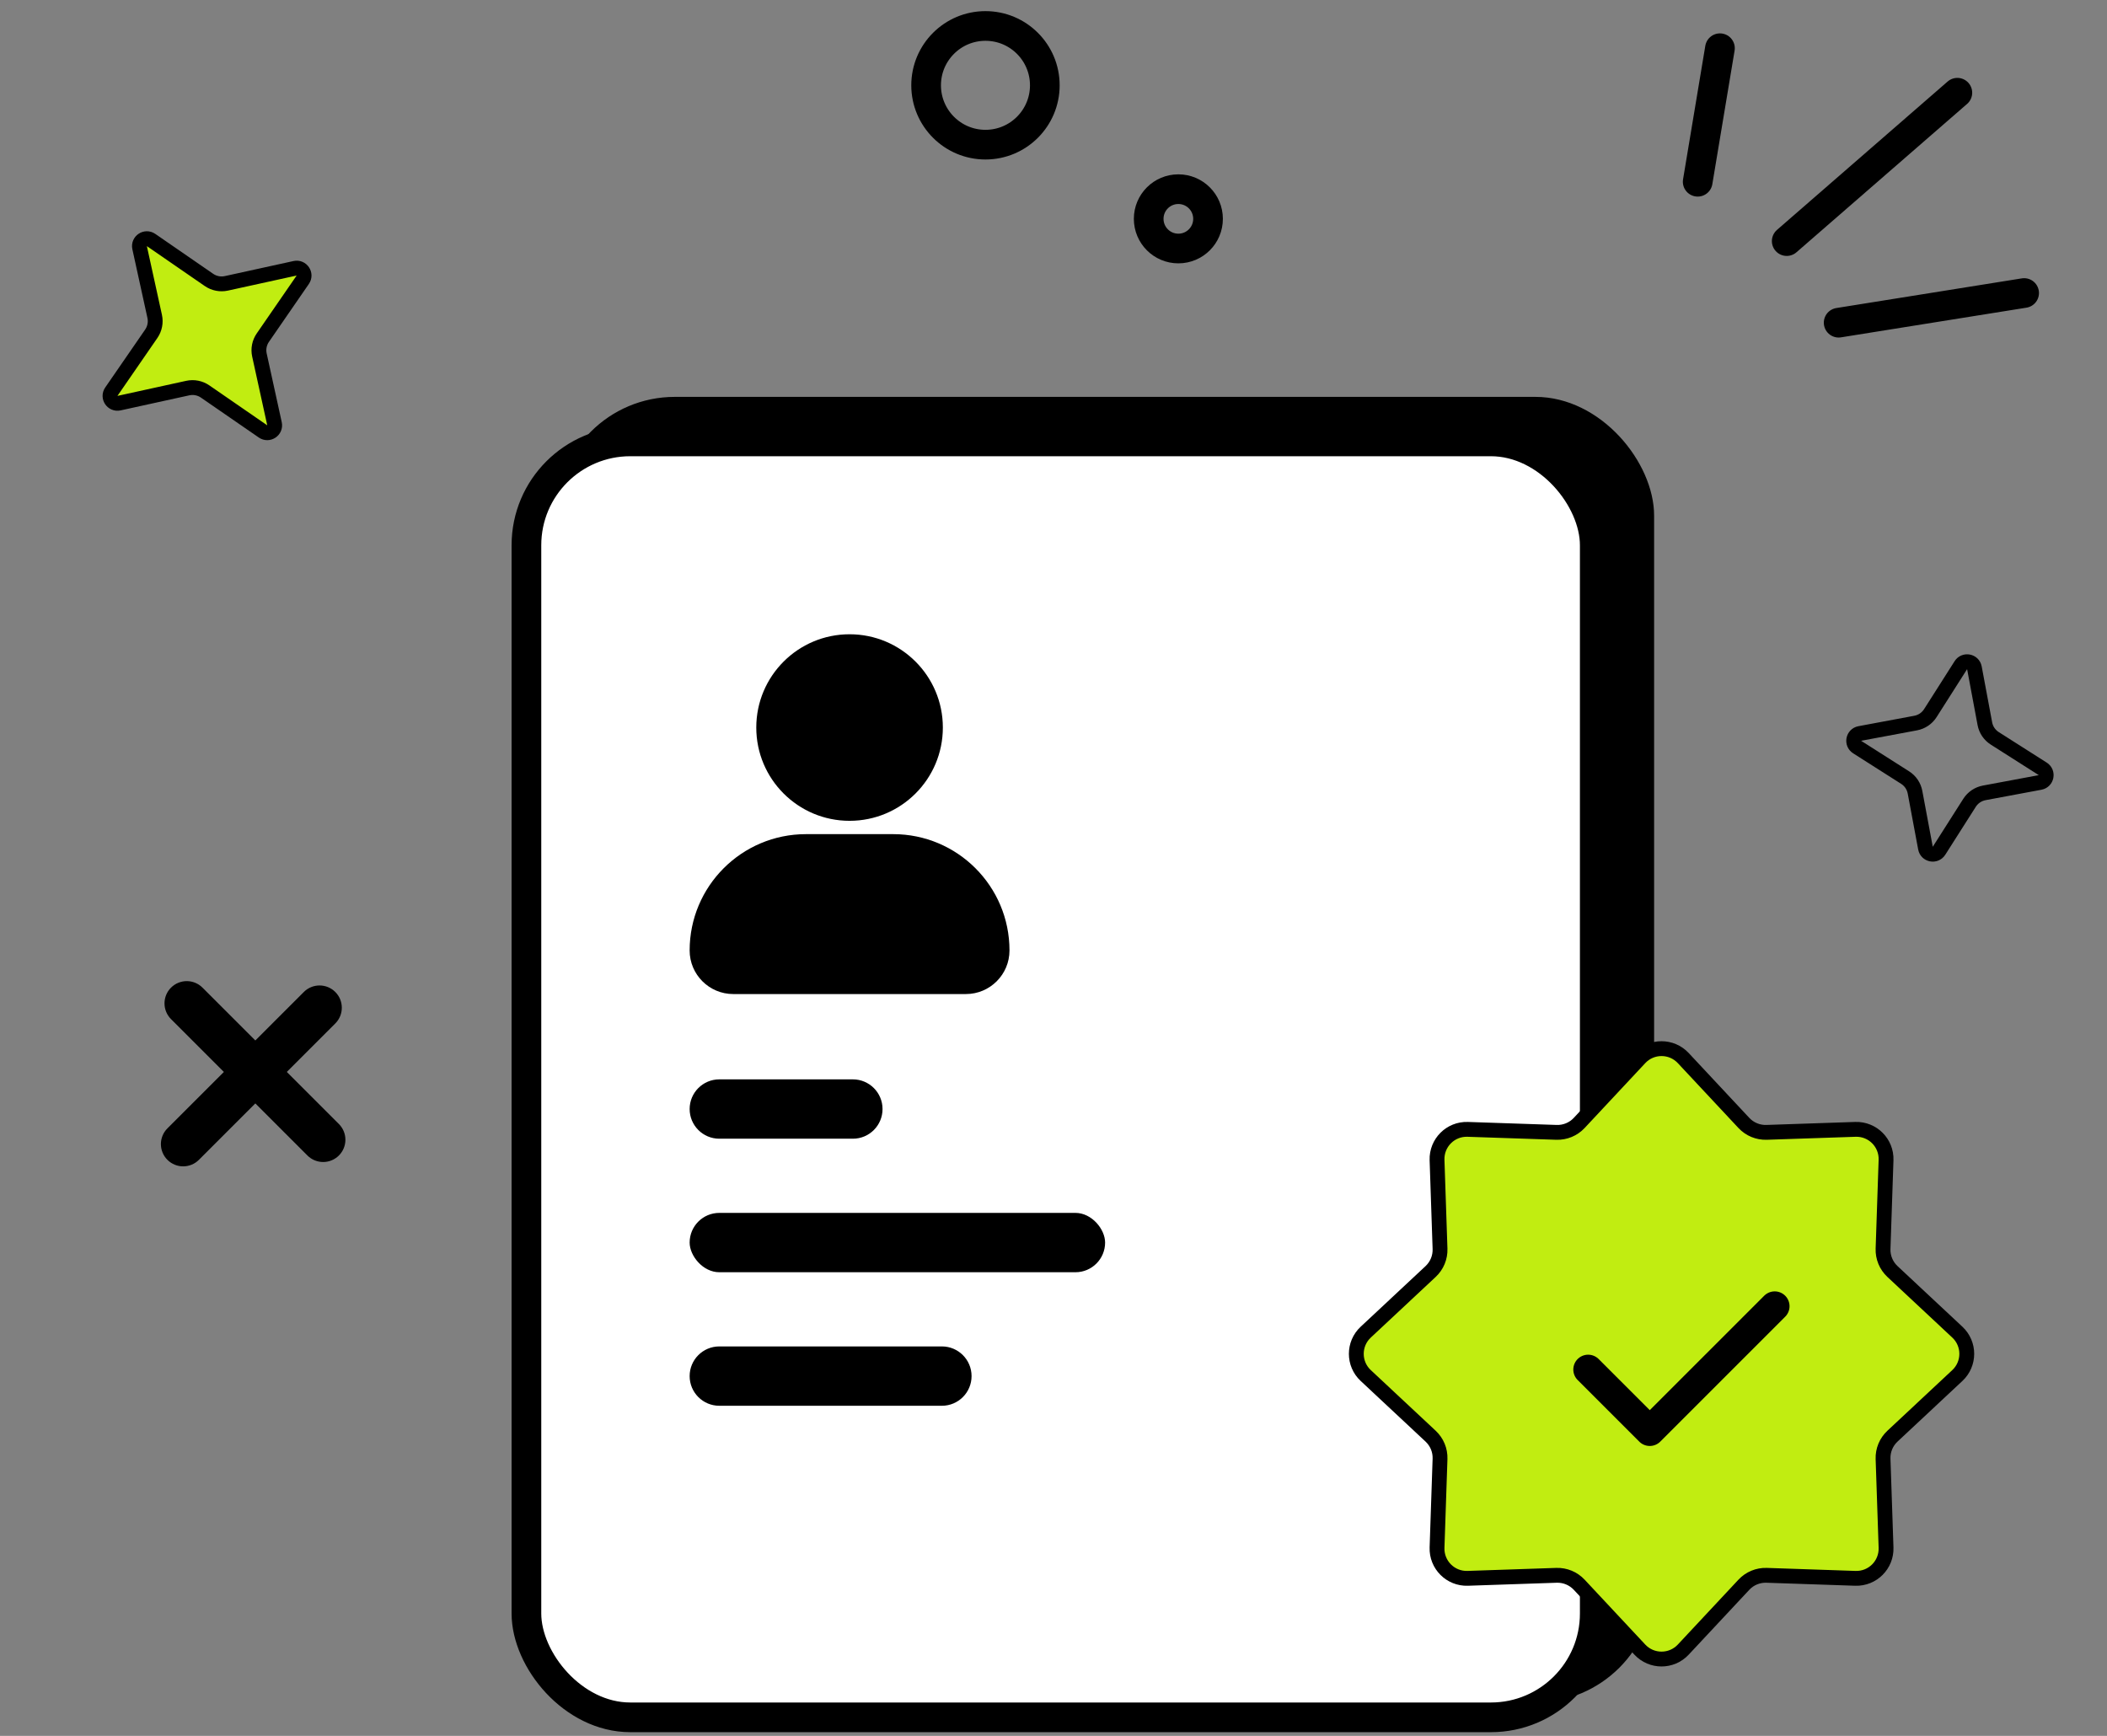
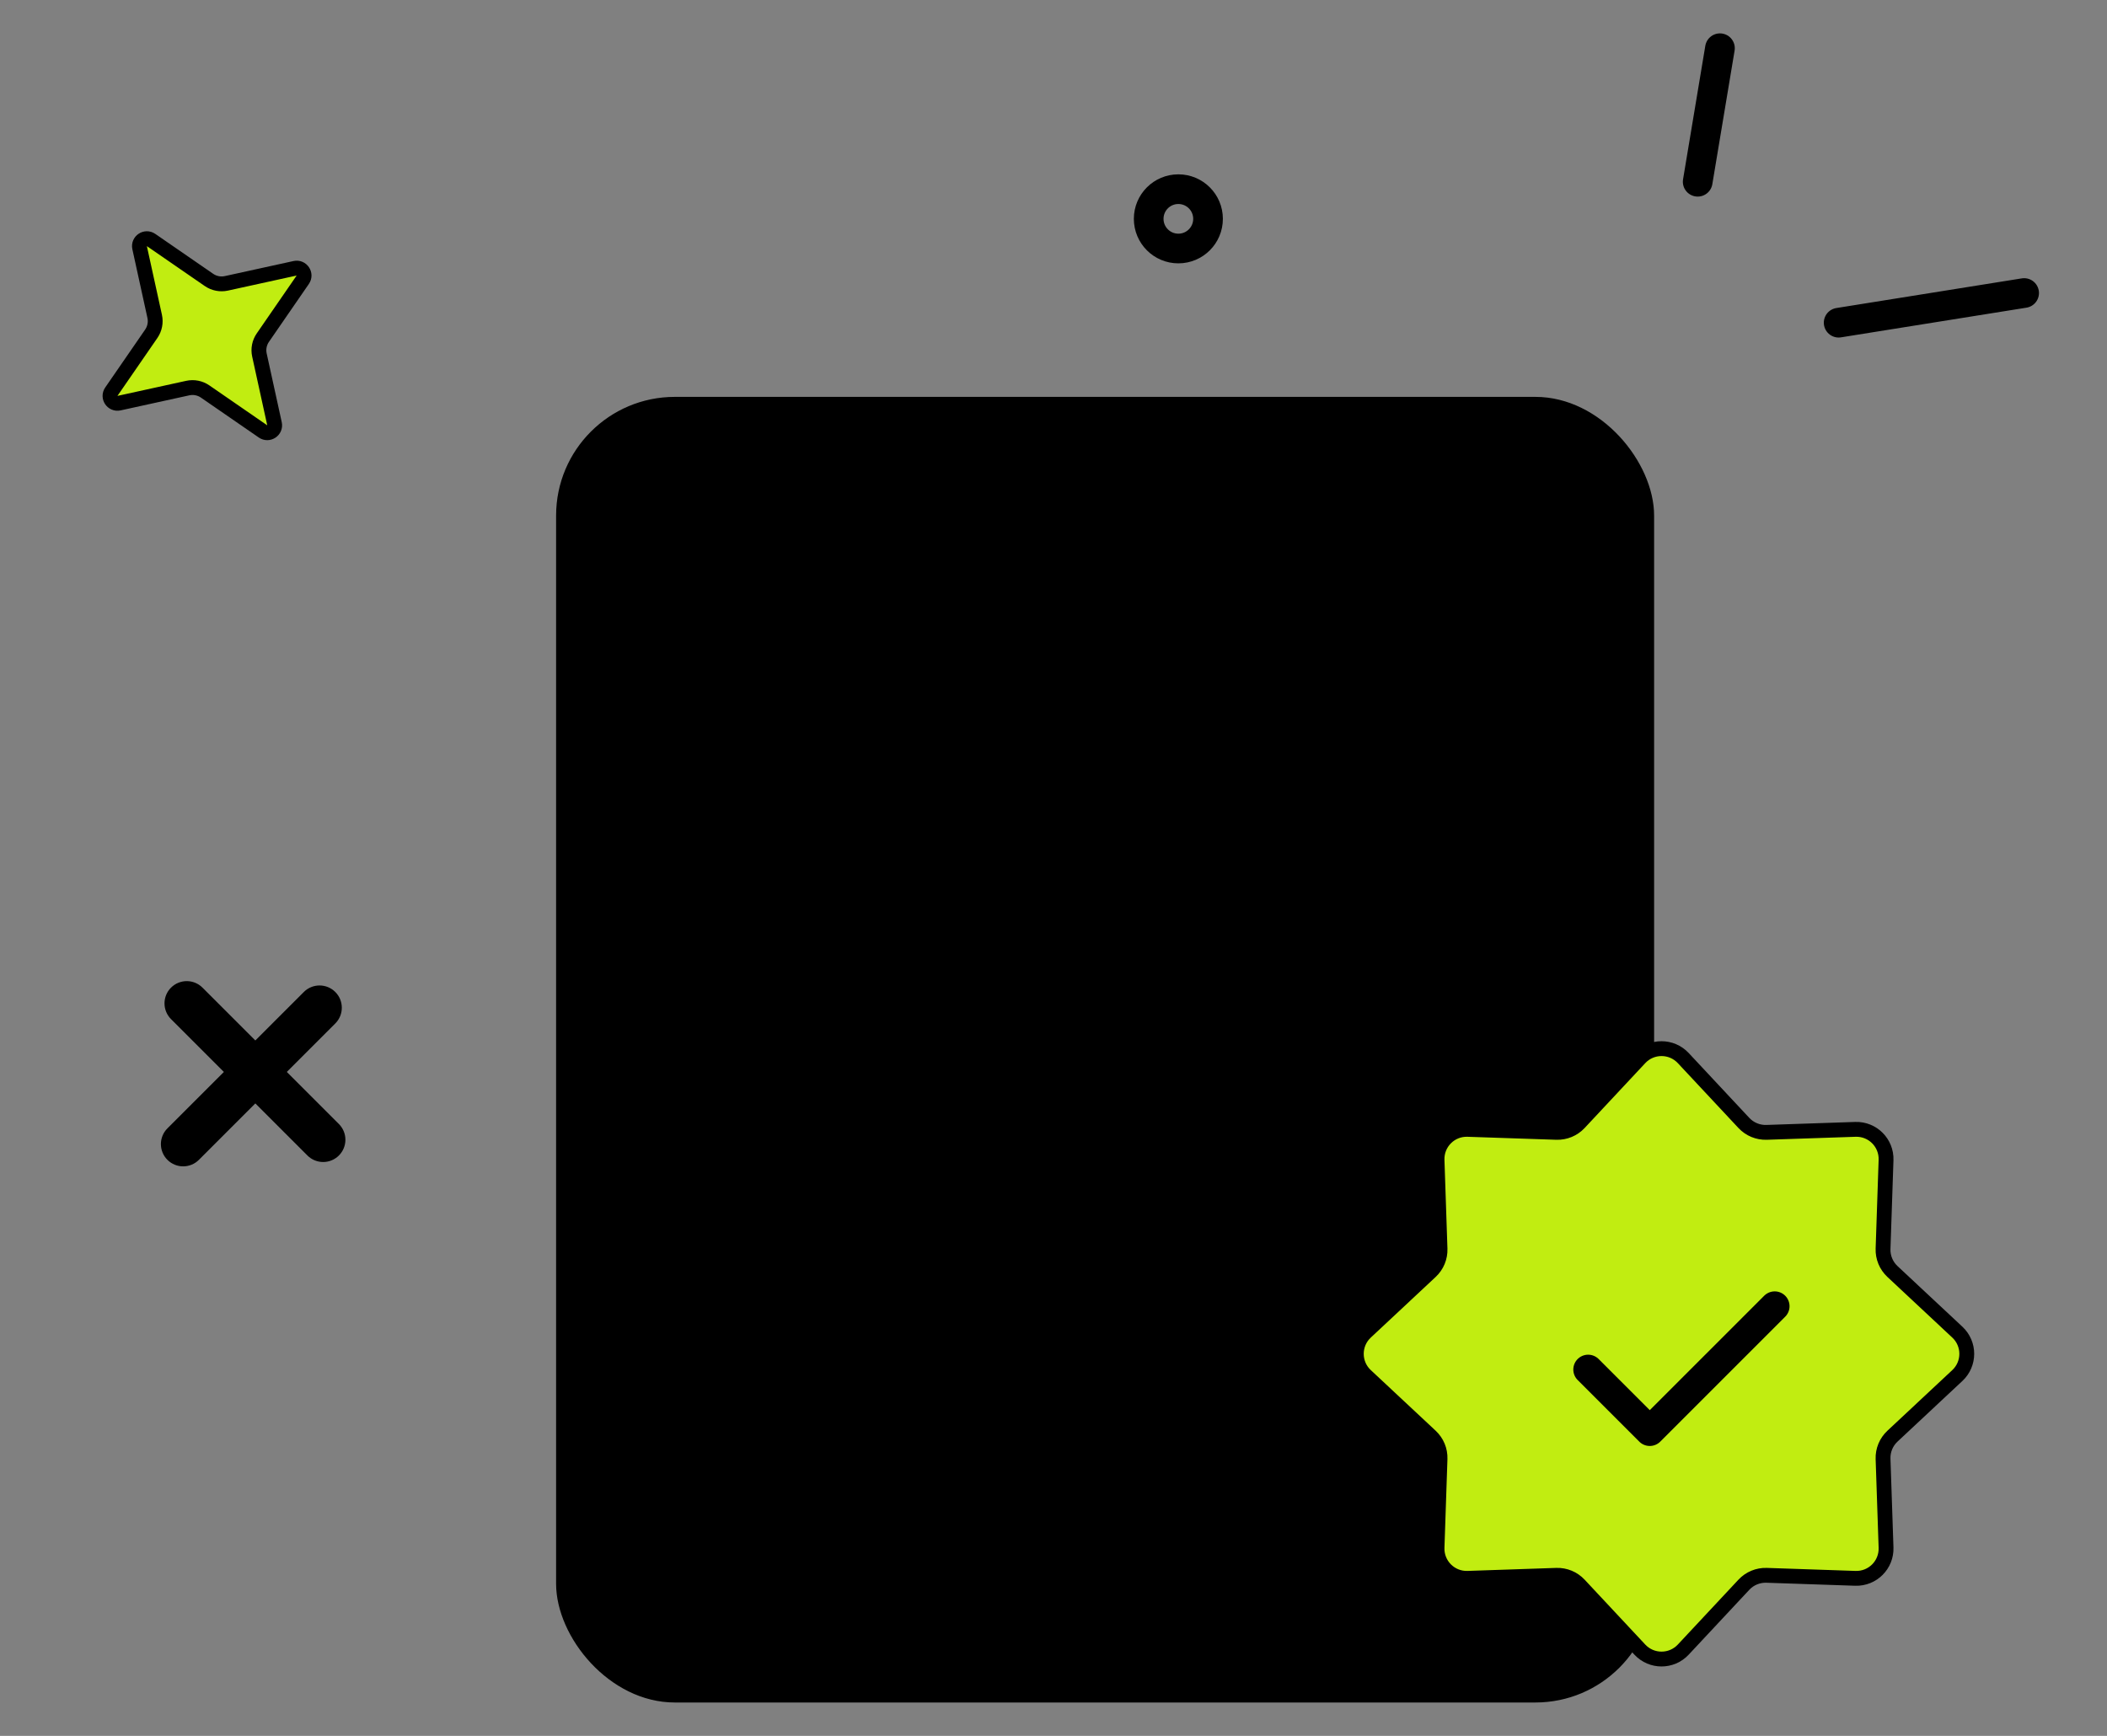
<svg xmlns="http://www.w3.org/2000/svg" width="142" height="117" viewBox="0 0 142 117" fill="none">
  <rect x="0" y="0" width="142" height="117" fill="#808080" stroke="none" />
  <g id="Group 1707484145">
    <path id="Vector 3850" d="M115.915 3.25L114.415 12.25" stroke="black" stroke-width="2" stroke-linecap="round" />
-     <circle id="Ellipse 4987" cx="66.415" cy="5.75" r="4" stroke="black" stroke-width="2" />
    <circle id="Ellipse 4988" cx="79.415" cy="14.75" r="2" stroke="black" stroke-width="2" />
-     <path id="Vector 3851" d="M131.915 6.25L120.415 16.25" stroke="black" stroke-width="2" stroke-linecap="round" />
    <path id="Vector 3852" d="M136.415 19.75L123.915 21.75" stroke="black" stroke-width="2" stroke-linecap="round" />
    <g id="Group 1707484176">
      <rect id="Rectangle 34626868" x="37.478" y="26.75" width="74" height="88" rx="8" fill="black" />
-       <rect id="Rectangle 34626871" x="35.478" y="29.75" width="72" height="86" rx="7" fill="white" stroke="black" stroke-width="2" />
      <rect id="Rectangle 34626841" x="46.478" y="81.75" width="28" height="4" rx="2" fill="black" />
-       <path id="Rectangle 34626842" d="M46.478 92.75C46.478 91.645 47.374 90.75 48.478 90.75H63.478C64.583 90.75 65.478 91.645 65.478 92.75C65.478 93.855 64.583 94.75 63.478 94.75H48.478C47.374 94.75 46.478 93.855 46.478 92.75Z" fill="black" />
-       <path id="Rectangle 34626870" d="M46.478 74.75C46.478 73.645 47.374 72.75 48.478 72.75H57.478C58.583 72.75 59.478 73.645 59.478 74.75C59.478 75.855 58.583 76.75 57.478 76.75H48.478C47.374 76.75 46.478 75.855 46.478 74.75Z" fill="black" />
+       <path id="Rectangle 34626842" d="M46.478 92.75C46.478 91.645 47.374 90.75 48.478 90.75C64.583 90.75 65.478 91.645 65.478 92.75C65.478 93.855 64.583 94.75 63.478 94.75H48.478C47.374 94.75 46.478 93.855 46.478 92.75Z" fill="black" />
      <path id="Union" fill-rule="evenodd" clip-rule="evenodd" d="M50.969 49.037C50.969 45.565 53.784 42.75 57.256 42.75C60.728 42.75 63.543 45.565 63.543 49.037C63.543 52.509 60.728 55.324 57.256 55.324C53.784 55.324 50.969 52.509 50.969 49.037ZM54.317 56.222C49.988 56.222 46.478 59.732 46.478 64.061C46.478 65.684 47.794 67 49.418 67H65.095C66.718 67 68.034 65.684 68.034 64.061C68.034 59.732 64.525 56.222 60.196 56.222H54.317Z" fill="black" />
      <path id="Star 14" d="M110.517 71.313C111.308 70.468 112.649 70.468 113.44 71.313L117.529 75.689C117.923 76.11 118.48 76.341 119.058 76.322L125.043 76.12C126.2 76.08 127.148 77.029 127.109 78.186L126.907 84.171C126.887 84.748 127.118 85.305 127.54 85.7L131.915 89.789C132.761 90.579 132.761 91.921 131.915 92.711L127.54 96.8C127.118 97.195 126.887 97.752 126.907 98.329L127.109 104.314C127.148 105.471 126.2 106.42 125.043 106.381L119.058 106.178C118.48 106.159 117.923 106.39 117.529 106.811L113.44 111.187C112.649 112.032 111.308 112.032 110.517 111.187L106.428 106.811C106.034 106.39 105.477 106.159 104.9 106.178L98.914 106.381C97.757 106.42 96.809 105.471 96.848 104.314L97.05 98.329C97.07 97.752 96.839 97.195 96.417 96.8L92.042 92.711C91.196 91.921 91.196 90.579 92.042 89.789L96.417 85.7C96.839 85.305 97.07 84.748 97.05 84.171L96.848 78.186C96.809 77.029 97.757 76.08 98.914 76.12L104.9 76.322C105.477 76.341 106.034 76.11 106.428 75.689L110.517 71.313Z" fill="#C1ED11" stroke="black" />
      <path id="Vector 13484" d="M107.032 92.307L111.185 96.46L119.605 88.04" stroke="black" stroke-width="2" stroke-linecap="round" stroke-linejoin="round" />
    </g>
    <path id="Star 2" d="M9.41 16.696C9.313 16.253 9.808 15.919 10.182 16.177L14.084 18.867C14.426 19.103 14.85 19.187 15.256 19.098L19.886 18.083C20.329 17.986 20.662 18.482 20.404 18.855L17.714 22.757C17.478 23.099 17.395 23.523 17.484 23.929L18.499 28.559C18.596 29.002 18.1 29.335 17.726 29.078L13.825 26.387C13.483 26.151 13.058 26.068 12.652 26.157L8.023 27.172C7.579 27.269 7.246 26.773 7.504 26.399L10.194 22.498C10.43 22.156 10.514 21.731 10.425 21.325L9.41 16.696Z" fill="#C1ED11" stroke="black" />
    <path id="Union_2" fill-rule="evenodd" clip-rule="evenodd" d="M22.597 68.982C23.183 68.396 23.183 67.447 22.597 66.861C22.011 66.275 21.061 66.275 20.476 66.861L17.208 70.128L13.647 66.568C13.062 65.982 12.112 65.982 11.526 66.568C10.94 67.153 10.94 68.103 11.526 68.689L15.087 72.25L11.283 76.053C10.697 76.639 10.697 77.589 11.283 78.174C11.869 78.76 12.819 78.76 13.405 78.174L17.208 74.371L20.718 77.881C21.304 78.467 22.254 78.467 22.84 77.881C23.425 77.296 23.425 76.346 22.84 75.76L19.329 72.25L22.597 68.982Z" fill="black" />
-     <path id="Star 3" d="M132.151 44.833C132.394 44.45 132.981 44.563 133.064 45.009L133.768 48.776C133.844 49.185 134.086 49.543 134.437 49.766L137.67 51.823C138.052 52.067 137.939 52.654 137.493 52.737L133.726 53.44C133.318 53.517 132.959 53.759 132.736 54.109L130.679 57.342C130.435 57.725 129.849 57.612 129.766 57.166L129.062 53.399C128.986 52.99 128.744 52.632 128.393 52.409L125.16 50.352C124.777 50.108 124.891 49.522 125.337 49.438L129.103 48.735C129.512 48.659 129.871 48.416 130.094 48.066L132.151 44.833Z" stroke="black" />
  </g>
</svg>